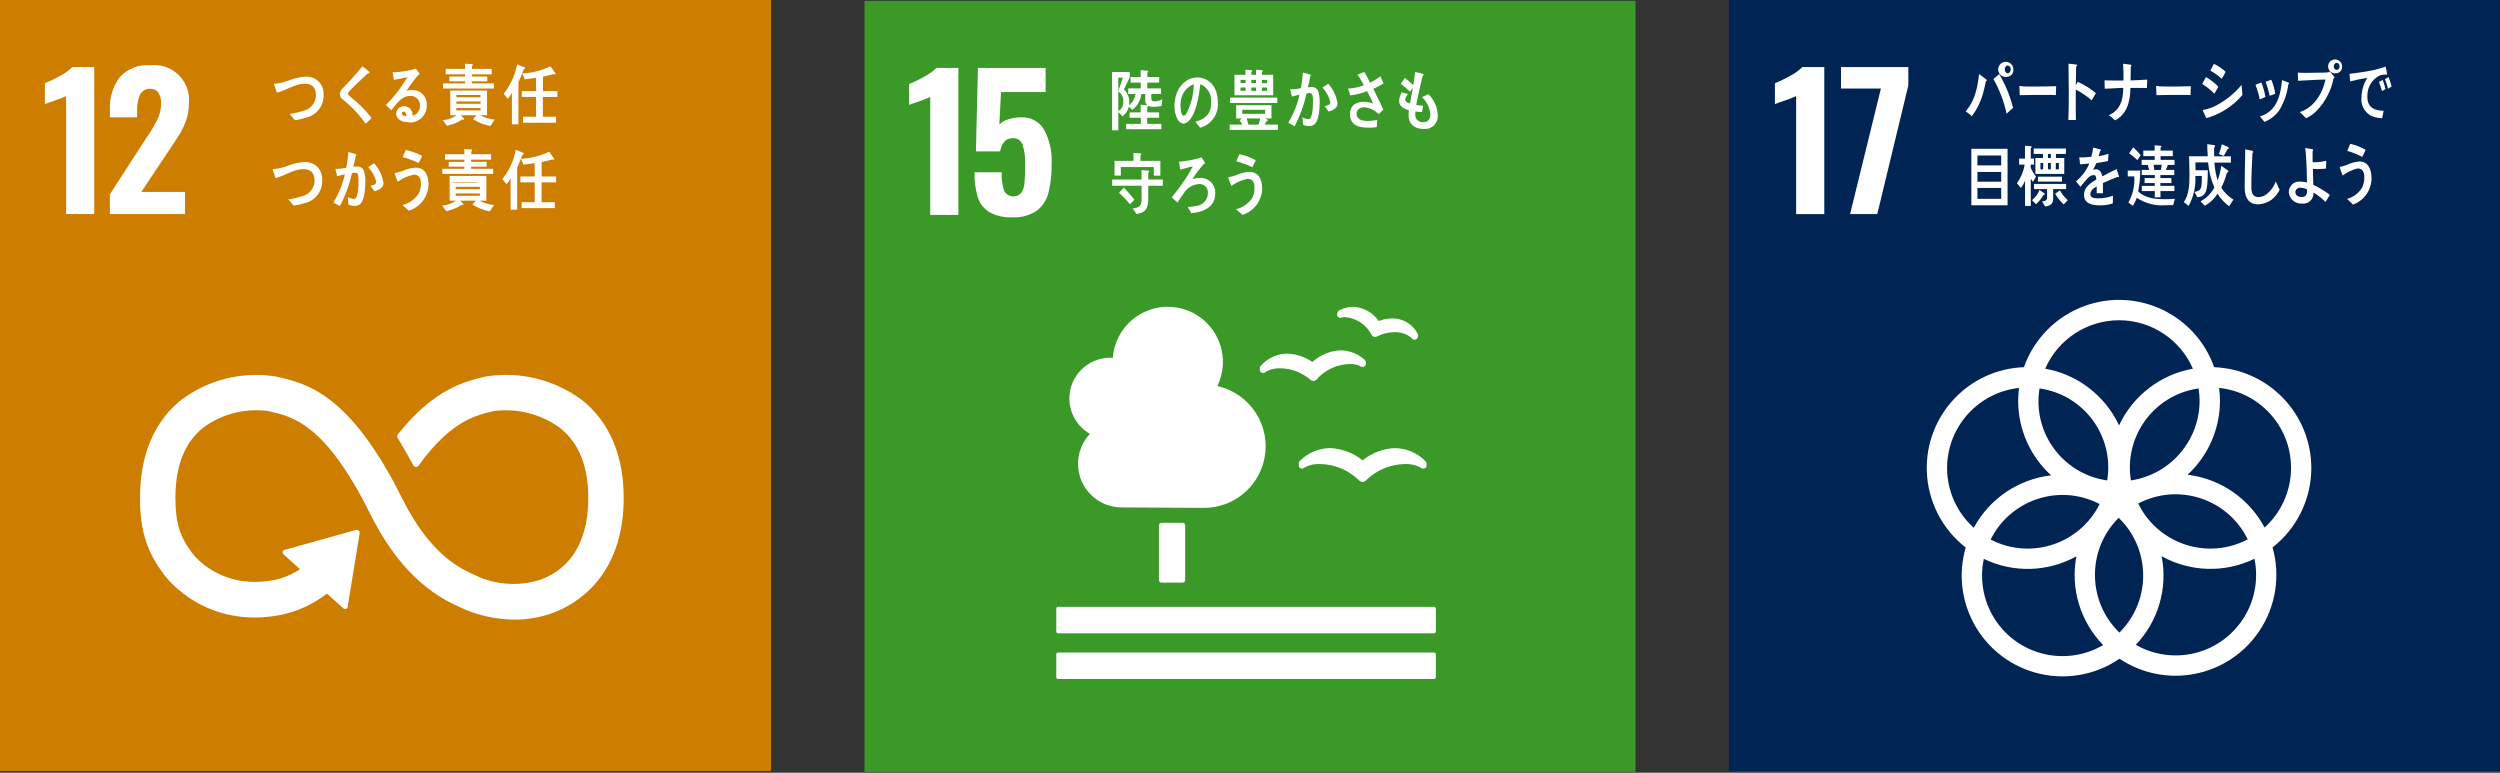
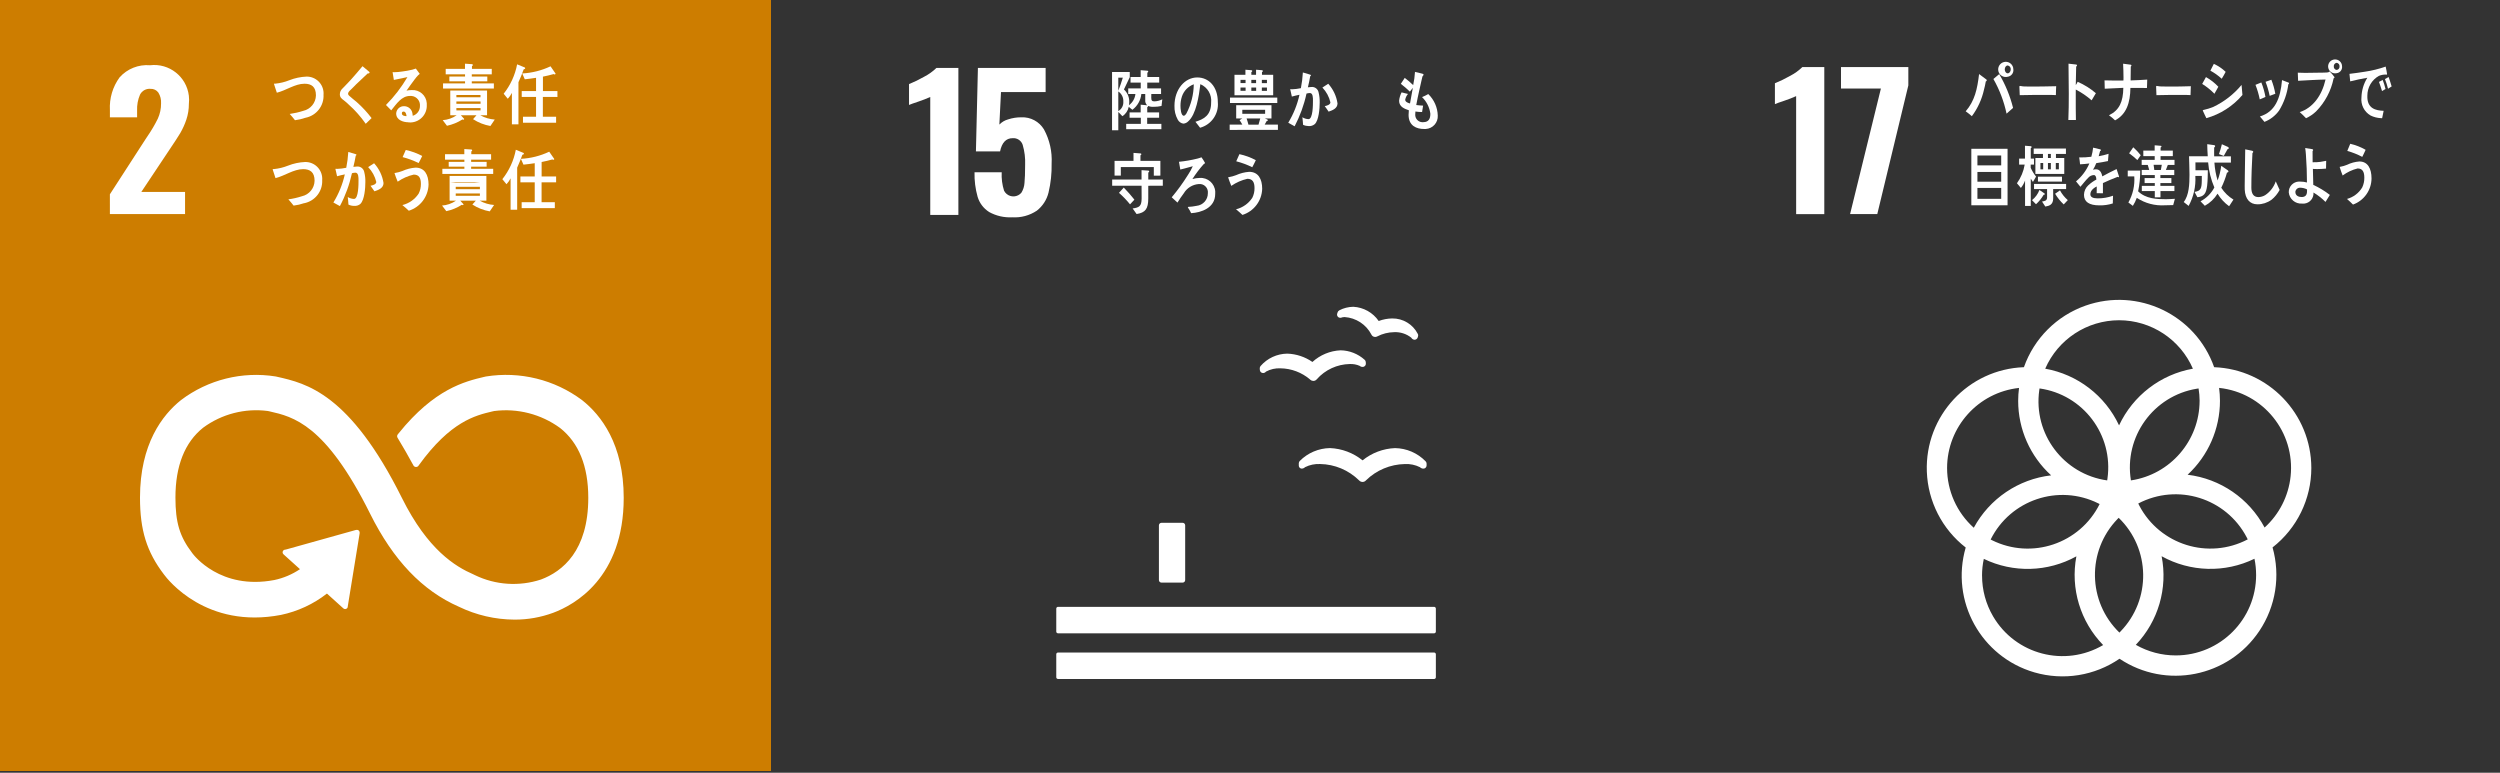
<svg xmlns="http://www.w3.org/2000/svg" version="1.1" id="レイヤー_1" x="0px" y="0px" width="550px" height="170px" viewBox="-90.748 -28.307 550 170" enable-background="new -90.748 -28.307 550 170" xml:space="preserve">
  <rect x="-90.748" y="-28.307" width="550" height="170" fill="#333333" stroke="none" />
  <g id="グループ_31539" transform="translate(-6260.494 1563.06)">
    <g id="グループ_31534">
      <rect id="長方形_1833" x="6169.746" y="-1591.367" fill="#CD7D00" width="169.623" height="169.624" />
-       <path id="パス_5257" fill="#FFFFFF" d="M6184.292-1570.224c-0.834,0.376-1.688,0.712-2.556,0.999    c-1.121,0.373-1.823,0.626-2.116,0.759v-4.592c1.132-0.457,2.235-0.992,3.292-1.598c1.006-0.508,1.928-1.169,2.736-1.956h4.832    v32.345h-6.189L6184.292-1570.224L6184.292-1570.224z" />
      <path id="パス_5258" fill="#FFFFFF" d="M6193.921-1548.622l7.824-12.097l0.48-0.724c0.836-1.211,1.583-2.488,2.237-3.809    c0.486-1.061,0.732-2.21,0.717-3.375c0.056-0.836-0.153-1.666-0.598-2.376c-0.397-0.545-1.043-0.855-1.717-0.82    c-0.961-0.087-1.88,0.416-2.316,1.279c-0.476,1.108-0.693,2.31-0.639,3.514v1.479h-5.982v-1.597    c-0.143-2.579,0.613-5.127,2.138-7.211c1.69-1.885,4.167-2.867,6.687-2.655c4.211-0.506,8.036,2.498,8.543,6.706    c0.071,0.598,0.072,1.201,0.004,1.797c0.006,1.183-0.184,2.354-0.561,3.477c-0.34,1.013-0.781,1.991-1.316,2.914    c-0.512,0.853-1.296,2.062-2.357,3.632l-6.227,9.344h9.621v4.873h-16.535L6193.921-1548.622L6193.921-1548.622z" />
      <path id="パス_5328" fill="#FFFFFF" d="M6297.799-1503.341c-6.057-4.521-13.686-6.395-21.146-5.198l-0.426,0.097    c-4.217,0.996-10.913,2.646-18.756,12.372c-0.042,0.056-0.087,0.11-0.13,0.167l-0.099,0.118c-0.156,0.206-0.172,0.482-0.045,0.706    l0.181,0.306c0.987,1.646,2.227,3.766,3.276,5.72c0.01,0.018,0.021,0.035,0.029,0.059c0.114,0.224,0.346,0.367,0.598,0.367    c0.172,0,0.338-0.068,0.461-0.185c0.049-0.066,0.1-0.134,0.144-0.204c6.96-9.623,12.429-10.954,16.136-11.827l0.443-0.1    c5.13-0.657,10.318,0.677,14.498,3.729c4.115,3.247,6.205,8.419,6.205,15.364c0,11.652-5.668,16.212-10.426,17.982    c-4.771,1.563-9.96,1.222-14.482-0.958l-0.316-0.155c-4.049-1.756-10.086-5.409-15.777-16.842    c-11.474-23.041-21.068-25.207-27.42-26.646l-0.34-0.077c-7.357-1.177-14.875,0.695-20.823,5.181    c-4.123,3.29-9.037,9.684-9.037,21.47c0,7.181,1.474,11.919,5.267,16.906c0.833,1.139,9.328,12.053,25.753,8.9    c3.683-0.775,7.142-2.378,10.107-4.695l3.614,3.263c0.242,0.214,0.609,0.194,0.828-0.041c0.098-0.106,0.15-0.249,0.146-0.393    v-0.051l2.609-16.042v-0.178c0-0.161-0.07-0.318-0.193-0.426c-0.103-0.095-0.242-0.147-0.384-0.146l-0.112,0.01l-0.168,0.02    l-15.367,4.297l-0.279,0.043c-0.115,0.027-0.219,0.087-0.293,0.173c-0.219,0.235-0.207,0.601,0.029,0.82    c0.006,0.004,0.01,0.01,0.014,0.012l0.181,0.167l3.442,3.107c-1.711,1.149-3.624,1.962-5.642,2.388    c-11.883,2.265-17.751-5.526-17.978-5.823l-0.083-0.111c-2.761-3.624-3.694-6.706-3.694-12.212c0-6.965,2.052-12.141,6.1-15.372    c4.094-3.018,9.191-4.328,14.229-3.669l0.349,0.074c5.201,1.18,12.33,2.792,22.149,22.516c5.1,10.242,11.491,16.937,19.53,20.47    c3.814,1.847,7.999,2.817,12.24,2.837c2.91,0.013,5.799-0.502,8.529-1.511c4.659-1.738,15.495-7.683,15.495-25.3    c0-11.775-4.987-18.186-9.17-21.487" />
      <path id="パス_5495" fill="#FFFFFF" d="M6236.957-1565.459c-0.75,0.261-1.53,0.439-2.316,0.541    c-0.381-0.461-0.745-0.959-1.156-1.379c1.01-0.145,2.006-0.372,2.975-0.685c1.605-0.353,2.76-1.76,2.791-3.404    c0-1.921-1.014-2.56-2.519-2.56c-2.079,0-4.032,1.469-6.079,1.978c-0.061-0.206-0.624-1.831-0.624-1.907    c0-0.146,0.188-0.088,0.278-0.088c1.063-0.102,2.107-0.357,3.098-0.756c1.207-0.473,2.48-0.742,3.773-0.797    c2.043-0.031,3.727,1.603,3.756,3.648c0.002,0.114-0.003,0.225-0.012,0.342    C6241.047-1568.089,6239.355-1565.929,6236.957-1565.459" />
      <path id="パス_5496" fill="#FFFFFF" d="M6250.206-1564.13c-1.079-1.558-2.337-2.974-3.749-4.234    c-0.34-0.339-0.703-0.655-1.084-0.946c-0.23-0.155-0.441-0.339-0.622-0.552c-0.165-0.227-0.248-0.503-0.236-0.786    c0.007-0.475,0.217-0.926,0.568-1.239c0.604-0.64,1.229-1.239,1.807-1.888c0.874-0.991,1.759-1.982,2.609-3.027    c0.363,0.306,0.722,0.593,1.083,0.9c0.15,0.103,0.285,0.22,0.412,0.354c0.038,0.031,0.061,0.079,0.064,0.13    c0,0.205-0.279,0.229-0.414,0.205c-0.822,0.783-1.67,1.552-2.504,2.356c-0.348,0.332-0.668,0.699-1.021,1.032    c-0.16,0.153-0.344,0.307-0.497,0.479c-0.166,0.152-0.277,0.358-0.308,0.58c0.004,0.172,0.091,0.337,0.227,0.439    c0.524,0.494,1.107,0.922,1.643,1.379c1.219,1.076,2.327,2.271,3.31,3.564c-0.435,0.407-0.856,0.843-1.29,1.25" />
      <path id="パス_5497" fill="#FFFFFF" d="M6259.607-1564.467c-1.03,0-2.703-0.422-2.703-1.95c0.055-0.929,0.854-1.639,1.782-1.587    c0.003,0,0.007,0,0.011,0c0.797,0.019,1.49,0.544,1.721,1.31c0.07,0.26,0.113,0.531,0.123,0.802    c0.954-0.279,1.603-1.156,1.592-2.146c0.1-1.128-0.734-2.123-1.863-2.221c-0.104-0.008-0.209-0.012-0.314-0.002    c-1.879,0-2.964,1.729-4.141,3.17c-0.385-0.393-0.77-0.784-1.158-1.178c1.824-1.839,3.411-3.902,4.72-6.138    c-0.995,0.23-1.993,0.421-2.987,0.627l-0.274-1.719c0.132,0.014,0.263,0.02,0.396,0.018c0.556-0.016,1.11-0.061,1.656-0.147    c0.769-0.094,1.53-0.228,2.28-0.41c0.266-0.069,0.526-0.152,0.783-0.245c0.287,0.392,0.575,0.767,0.86,1.165    c-0.13,0.099-0.255,0.208-0.374,0.32c-0.288,0.31-0.559,0.634-0.809,0.974c-0.6,0.786-1.156,1.6-1.731,2.401    c0.374-0.093,0.757-0.138,1.144-0.129c1.713-0.119,3.195,1.173,3.313,2.886c0.009,0.128,0.009,0.259,0.001,0.388    c0.099,2.031-1.473,3.756-3.505,3.85c-0.179,0.011-0.354,0.005-0.531-0.015 M6258.543-1566.818c-0.238,0-0.387,0.102-0.387,0.393    c0,0.542,0.711,0.612,1.033,0.612C6259.127-1566.235,6259.003-1566.818,6258.543-1566.818" />
      <path id="パス_5498" fill="#FFFFFF" d="M6277.635-1563.649c-1.361-0.24-2.66-0.75-3.82-1.503l0.76-0.857h-3.439l0.734,0.799    c0.006,0.093-0.063,0.173-0.154,0.188c-0.082-0.003-0.16-0.027-0.227-0.072c-1.047,0.664-2.199,1.137-3.41,1.398l-0.938-1.238    c1.103-0.077,2.162-0.445,3.068-1.072h-1.405v-5.44h8.093v5.44h-1.479c0.973,0.544,2.059,0.866,3.172,0.943L6277.635-1563.649z     M6267.215-1571.887v-1.133h4.843v-0.451h-3.451v-1.064h3.451v-0.476h-4.257v-1.208h4.243v-1.137l1.533,0.103    c0.104-0.006,0.194,0.069,0.202,0.174c-0.006,0.118-0.088,0.219-0.202,0.248v0.612h4.358v1.208h-4.395v0.476h3.414v1.064h-3.414    v0.451h4.857v1.133H6267.215z M6275.457-1570.461h-5.307v0.494h5.305L6275.457-1570.461z M6275.471-1569.049h-5.321v0.521h5.319    L6275.471-1569.049z M6275.471-1567.594h-5.321v0.521h5.319L6275.471-1567.594z" />
      <path id="パス_5499" fill="#FFFFFF" d="M6284.953-1576.108c-0.348,0.961-0.723,1.92-1.147,2.839v9.253h-1.442v-6.917    c-0.238,0.475-0.545,0.911-0.906,1.297l-0.906-1.106c1.495-1.885,2.512-4.106,2.961-6.473l1.657,0.681    c0.071,0.032,0.12,0.099,0.123,0.179C6285.289-1576.204,6285.053-1576.124,6284.953-1576.108 M6289.175-1570.042v4.363h2.913    v1.311h-7.287v-1.311h2.876v-4.363h-3.152v-1.289h3.152v-2.917c-0.822,0.132-1.66,0.234-2.481,0.324l-0.563-1.284    c2.16-0.112,4.275-0.647,6.229-1.572l1.121,1.62c-0.021,0.101-0.111,0.176-0.217,0.174c-0.082-0.008-0.156-0.038-0.221-0.086    c-0.787,0.216-1.561,0.418-2.354,0.565v3.18h3.188v1.293L6289.175-1570.042z" />
      <path id="パス_5500" fill="#FFFFFF" d="M6236.658-1546.671c-0.75,0.258-1.527,0.439-2.316,0.539    c-0.382-0.459-0.746-0.958-1.155-1.379c1.011-0.137,2.005-0.365,2.974-0.679c1.604-0.357,2.756-1.763,2.793-3.406    c0-1.917-1.013-2.558-2.521-2.558c-2.076,0-4.032,1.467-6.076,1.976c-0.06-0.204-0.622-1.842-0.622-1.906    c0-0.144,0.188-0.085,0.275-0.085c1.065-0.105,2.109-0.359,3.103-0.757c1.203-0.475,2.479-0.744,3.771-0.801    c2.044-0.031,3.726,1.603,3.755,3.649c0.002,0.114-0.002,0.227-0.01,0.342c0.12,2.444-1.569,4.604-3.971,5.081" />
      <path id="パス_5501" fill="#FFFFFF" d="M6249.041-1546.509c-0.393,0.328-0.898,0.485-1.408,0.438    c-0.424-0.003-0.843-0.099-1.228-0.282c-0.046-0.566-0.073-1.118-0.154-1.671c0.413,0.258,0.885,0.402,1.372,0.421    c1.012,0,0.996-3.288,0.996-4.103c0-0.597,0.013-1.675-0.695-1.675c-0.254,0.012-0.504,0.05-0.747,0.118    c-0.555,2.521-1.444,4.954-2.655,7.233c-0.484-0.234-0.941-0.539-1.432-0.788c1.175-1.909,2.022-3.997,2.514-6.185    c-0.57,0.117-1.143,0.246-1.702,0.41c-0.05-0.19-0.363-1.534-0.363-1.587c-0.003-0.03,0.021-0.056,0.049-0.059    c0.005,0,0.009,0,0.013,0c0.114,0,0.215,0.025,0.326,0.025c0.672-0.022,1.339-0.104,1.994-0.242    c0.229-1.148,0.381-2.31,0.447-3.476c0.4,0.102,0.775,0.216,1.16,0.332c0.166,0.037,0.33,0.09,0.485,0.154    c0.062,0.03,0.157,0.059,0.157,0.148c0,0.086-0.104,0.153-0.164,0.188c-0.152,0.83-0.308,1.655-0.52,2.455    c0.246-0.035,0.497-0.061,0.748-0.071c0.791-0.096,1.522,0.449,1.652,1.238c0.182,0.722,0.262,1.468,0.237,2.211    c0,1.293-0.188,3.884-1.085,4.756 M6252.131-1549.272c-0.277-0.422-0.573-0.814-0.873-1.228c0.361-0.059,1.271-0.277,1.271-0.83    c-0.287-1.232-0.907-2.366-1.79-3.275c0.436-0.28,0.869-0.566,1.307-0.845c1.105,1.214,1.828,2.726,2.076,4.349    c0,1.167-1.229,1.559-1.996,1.822" />
      <path id="パス_5502" fill="#FFFFFF" d="M6259.675-1545.015c-0.461-0.419-0.921-0.855-1.408-1.235    c1.473-0.36,2.754-1.263,3.587-2.53c0.334-0.662,0.502-1.394,0.49-2.139c0-1.297-0.428-2.037-1.581-2.037    c-1.263,0.291-2.462,0.819-3.528,1.558c-0.093-0.219-0.688-1.72-0.688-1.84c0-0.102,0.123-0.09,0.174-0.09    c0.527-0.088,1.045-0.227,1.543-0.417c0.916-0.418,1.896-0.671,2.903-0.745c1.994,0,2.862,1.57,2.862,3.739    c-0.08,2.65-1.824,4.955-4.354,5.747 M6261.848-1555.492c-1.125-0.557-2.311-0.997-3.529-1.312    c0.236-0.525,0.461-1.051,0.699-1.569c1.258,0.271,2.475,0.717,3.613,1.32c-0.25,0.527-0.502,1.052-0.791,1.563" />
      <path id="パス_5503" fill="#FFFFFF" d="M6277.489-1544.865c-1.363-0.241-2.66-0.75-3.821-1.503l0.758-0.856h-3.436l0.736,0.802    c0.004,0.097-0.067,0.18-0.162,0.19c-0.08-0.006-0.159-0.032-0.225-0.075c-1.043,0.667-2.195,1.137-3.406,1.395l-0.936-1.235    c1.1-0.077,2.16-0.445,3.066-1.072h-1.404v-5.443h8.092v5.443h-1.479c0.976,0.544,2.06,0.87,3.175,0.946L6277.489-1544.865z     M6267.064-1553.104v-1.13h4.846v-0.461h-3.449v-1.06h3.449v-0.481h-4.258v-1.207h4.245v-1.133l1.534,0.099    c0.104-0.006,0.192,0.073,0.199,0.174c-0.002,0.119-0.086,0.222-0.199,0.247v0.613h4.356v1.207h-4.392v0.481h3.41v1.06h-3.41    v0.461h4.855v1.13H6267.064L6267.064-1553.104z M6274.158-1551.293h-5.309l1.15,0.108h5.31L6274.158-1551.293z M6275.322-1550.265    h-5.316v0.522h5.316V-1550.265z M6275.322-1548.812h-5.316v0.527h5.316V-1548.812z" />
      <path id="パス_5504" fill="#FFFFFF" d="M6284.671-1557.322c-0.353,0.961-0.728,1.922-1.147,2.839v9.252h-1.447v-6.905    c-0.236,0.474-0.541,0.912-0.904,1.298l-0.91-1.11c1.497-1.885,2.516-4.106,2.965-6.473l1.655,0.683    c0.073,0.029,0.124,0.097,0.128,0.176c0,0.152-0.239,0.231-0.336,0.245 M6288.893-1551.251v4.363h2.914v1.313h-7.297v-1.313h2.876    v-4.363h-3.153v-1.295h3.153v-2.916c-0.823,0.129-1.656,0.233-2.479,0.32l-0.563-1.28c2.16-0.111,4.275-0.646,6.229-1.571    l1.121,1.612c-0.018,0.105-0.107,0.179-0.213,0.176c-0.082-0.009-0.158-0.036-0.224-0.084c-0.784,0.219-1.558,0.418-2.354,0.563    v3.181h3.188v1.295H6288.893L6288.893-1551.251z" />
    </g>
  </g>
  <g id="グループ_31543" transform="translate(-6260.789 1563.01)">
-     <rect id="長方形_1836" x="6360.229" y="-1591.129" fill="#3A9927" width="169.625" height="169.624" />
    <path id="パス_5263" fill="#FFFFFF" d="M6374.697-1569.984c-0.834,0.375-1.689,0.71-2.556,0.999   c-1.12,0.375-1.823,0.625-2.116,0.757v-4.592c1.13-0.454,2.234-0.988,3.292-1.596c1.004-0.51,1.928-1.171,2.736-1.954h4.831v32.342   h-6.188L6374.697-1569.984L6374.697-1569.984z" />
    <path id="パス_5264" fill="#FFFFFF" d="M6387.632-1544.69c-1.214-0.768-2.106-1.954-2.517-3.333   c-0.494-1.751-0.724-3.567-0.678-5.391h5.979c-0.071,1.374,0.105,2.744,0.52,4.052c0.577,1.13,1.962,1.582,3.097,1.005   c0.265-0.136,0.502-0.321,0.697-0.542c0.414-0.656,0.654-1.406,0.699-2.176c0.094-0.924,0.14-2.247,0.14-3.975   c0.064-1.489-0.117-2.98-0.539-4.413c-0.312-0.936-1.23-1.541-2.214-1.455c-1.439,0-2.36,0.969-2.761,2.913h-5.311l0.438-18.366   h14.896v5.31h-9.819l-0.359,7.149c0.526-0.545,1.186-0.941,1.917-1.138c0.938-0.312,1.926-0.467,2.913-0.461   c2.029-0.096,3.947,0.934,4.991,2.676c1.243,2.298,1.823,4.896,1.676,7.504c0.047,2.145-0.183,4.285-0.68,6.373   c-0.383,1.582-1.291,2.987-2.576,3.989c-1.595,1.065-3.494,1.578-5.409,1.455c-1.779,0.099-3.552-0.309-5.113-1.178" />
    <path id="長方形_1840" fill="#FFFFFF" d="M6425.564-1476.302h4.657c0.309,0,0.559,0.248,0.559,0.555l0,0v12.045   c0,0.309-0.251,0.559-0.562,0.559l0,0h-4.653c-0.309,0-0.562-0.248-0.562-0.555l0,0v-12.049   C6425.006-1476.053,6425.257-1476.302,6425.564-1476.302z" />
    <path id="パス_5332" fill="#FFFFFF" d="M6485.549-1457.813h-82.751c-0.211,0.006-0.379,0.18-0.378,0.391v5.063   c0.003,0.209,0.171,0.371,0.378,0.371h82.751c0.206,0,0.375-0.162,0.381-0.371v-5.063   C6485.928-1457.637,6485.759-1457.807,6485.549-1457.813" />
    <path id="パス_5333" fill="#FFFFFF" d="M6485.549-1447.76h-82.751c-0.207,0-0.375,0.164-0.378,0.373v5.074   c0.003,0.207,0.171,0.371,0.378,0.371h82.751c0.206,0,0.375-0.164,0.381-0.371v-5.074   C6485.924-1447.596,6485.755-1447.76,6485.549-1447.76" />
    <path id="パス_5334" fill="#FFFFFF" d="M6469.801-1490.042c-2.036-1.641-4.546-2.586-7.159-2.697   c-2.499,0.039-4.886,1.051-6.646,2.826c-0.143,0.137-0.222,0.322-0.222,0.52v0.449c-0.01,0.217,0.077,0.422,0.237,0.568   c0.161,0.135,0.376,0.184,0.584,0.135c0.051-0.01,0.102-0.025,0.152-0.039c0.156-0.059,0.296-0.145,0.416-0.264   c1.025-0.512,2.167-0.746,3.312-0.688c3.194,0.057,6.246,1.336,8.529,3.57l0.076,0.068c0.187,0.197,0.447,0.307,0.718,0.307   c0.265,0,0.517-0.104,0.7-0.291l0.067-0.07c2.285-2.236,5.342-3.516,8.54-3.578c1.15-0.061,2.292,0.176,3.321,0.688   c0.13,0.127,0.287,0.223,0.461,0.281c0.157,0.043,0.325,0.047,0.484,0.016c0.307-0.086,0.521-0.363,0.522-0.682v-0.4   c-0.002-0.193-0.084-0.379-0.224-0.514c-1.771-1.82-4.188-2.857-6.724-2.898c-2.609,0.107-5.114,1.053-7.145,2.701" />
    <path id="パス_5335" fill="#FFFFFF" d="M6464.666-1523.017c-0.177,0.087-0.31,0.245-0.358,0.436l-0.087,0.278   c-0.063,0.211-0.023,0.441,0.11,0.62c0.119,0.163,0.307,0.267,0.512,0.278c0.031,0.008,0.068,0.008,0.099,0   c0.142-0.002,0.279-0.036,0.406-0.102c0.158-0.039,0.33-0.057,0.498-0.056c2.512,0.164,4.755,1.628,5.911,3.864l0.031,0.051   c0.108,0.211,0.3,0.36,0.53,0.422c0.087,0.027,0.174,0.042,0.263,0.043c0.149,0,0.288-0.035,0.418-0.105l0.055-0.023   c1.142-0.592,2.404-0.906,3.69-0.926c1.364-0.067,2.705,0.363,3.774,1.21c0.067,0.122,0.163,0.228,0.276,0.308   c0.089,0.048,0.179,0.092,0.271,0.128c0.04,0.009,0.083,0.015,0.122,0.017c0.026,0.004,0.05,0.004,0.074,0   c0.113-0.002,0.224-0.029,0.33-0.083c0.167-0.088,0.292-0.241,0.349-0.424l0.07-0.243c0.023-0.066,0.032-0.133,0.032-0.202   c0.002-0.125-0.033-0.248-0.098-0.355c-1.078-2.099-3.253-3.406-5.611-3.375c-1.02,0.014-2.024,0.204-2.977,0.561   c-1.275-1.854-3.337-3.01-5.583-3.126c-1.081,0.017-2.144,0.283-3.101,0.784" />
    <path id="パス_5336" fill="#FFFFFF" d="M6447.184-1510.286l0.022,0.373c0.024,0.391,0.358,0.685,0.748,0.664   c0.045-0.003,0.095-0.011,0.142-0.022c0.039-0.01,0.081-0.023,0.121-0.035c0.14-0.059,0.263-0.15,0.354-0.265   c0.969-0.52,2.059-0.769,3.16-0.716c2.401,0.028,4.719,0.905,6.54,2.472l0.059,0.059c0.177,0.157,0.406,0.24,0.638,0.241h0.063   c0.247-0.014,0.48-0.124,0.651-0.307l0.055-0.062c1.841-2.082,4.472-3.297,7.254-3.349c0.738-0.034,1.476,0.1,2.155,0.392   c0.127,0.108,0.277,0.181,0.434,0.225c0.099,0.021,0.202,0.03,0.307,0.021c0.058-0.009,0.116-0.024,0.171-0.042   c0.299-0.104,0.492-0.397,0.47-0.713l-0.02-0.322c-0.013-0.194-0.102-0.369-0.248-0.493c-1.458-1.312-3.337-2.052-5.293-2.083   c-2.302,0.106-4.492,1.012-6.195,2.563c-1.626-1.127-3.542-1.763-5.521-1.832c-2.258,0.026-4.396,1.011-5.874,2.714   c-0.131,0.143-0.202,0.333-0.191,0.53" />
-     <path id="パス_5337" fill="#FFFFFF" d="M6405.306-1503.647c0-4.955,4.017-8.97,8.974-8.97c0.193,0,0.384,0.018,0.575,0.029   c0.494-6.683,6.31-11.698,12.993-11.203c6.681,0.492,11.697,6.31,11.203,12.993c-0.114,1.536-0.519,3.035-1.19,4.423   c7.309,1.621,11.923,8.863,10.299,16.173c-1.378,6.207-6.883,10.625-13.241,10.621c-0.549,0-18.105-0.104-18.105-0.104   c-5.299,0.008-9.596-4.283-9.604-9.582c-0.003-2.455,0.933-4.814,2.618-6.6C6407.031-1497.462,6405.307-1500.432,6405.306-1503.647   " />
    <path id="パス_5526" fill="#FFFFFF" d="M6434.059-1563.212c-0.352-0.431-0.669-0.894-1.023-1.312   c1.796-0.565,3.454-1.379,3.454-4.218c0.192-1.727-0.773-3.375-2.371-4.058c-0.308,2.58-0.913,6.679-2.695,8.202   c-0.283,0.286-0.659,0.455-1.057,0.48c-0.519-0.084-0.968-0.406-1.215-0.867c-0.517-0.934-0.769-1.991-0.728-3.058   c0-3.656,2.302-6.236,5.012-6.236c2.497,0,4.527,1.954,4.527,5.433C6438.206-1566.272,6436.56-1563.894,6434.059-1563.212    M6430.065-1570.091c-0.218,0.663-0.322,1.35-0.318,2.043c0,0.616,0.098,2.196,0.736,2.196c0.226,0,0.419-0.286,0.558-0.479   c1.047-1.988,1.606-4.194,1.632-6.443C6431.441-1572.323,6430.479-1571.332,6430.065-1570.091" />
    <path id="パス_5527" fill="#FFFFFF" d="M6440.566-1562.738v-1.162h2.788c-0.181-0.341-0.383-0.671-0.606-0.991   c0.193-0.132,0.398-0.25,0.597-0.365h-1.342v-2.923h7.762v2.923h-1.459l0.534,0.219c0.065,0.026,0.109,0.085,0.121,0.156   c0,0.153-0.153,0.204-0.256,0.204c-0.154,0.246-0.282,0.523-0.429,0.767h2.906v1.163L6440.566-1562.738z M6440.638-1569.839h10.406   v1.183h-10.406V-1569.839z M6441.625-1570.363v-4.494h2.409v-1.121l1.318,0.105c0.099-0.007,0.188,0.069,0.192,0.171l0,0   c-0.008,0.117-0.094,0.216-0.204,0.246v0.599h1.034v-1.121l1.303,0.105c0.102-0.007,0.19,0.069,0.196,0.171   c-0.003,0.117-0.083,0.216-0.196,0.246v0.599h2.465v4.494H6441.625L6441.625-1570.363z M6444.063-1573.75h-1.108v0.711h1.108   V-1573.75z M6444.072-1572.062h-1.121v0.726h1.121V-1572.062z M6448.368-1567.154h-5.019v0.872h5.019V-1567.154z M6444.298-1565.25   c0.133,0.453,0.292,0.891,0.404,1.356h2.212l0.38-1.356H6444.298z M6446.381-1573.744h-1.049v0.713h1.049V-1573.744z    M6446.395-1572.056h-1.06v0.726h1.06V-1572.056z M6448.771-1573.744h-1.124v0.713h1.124V-1573.744z M6448.771-1572.056h-1.124   v0.726h1.124V-1572.056z" />
    <path id="パス_5528" fill="#FFFFFF" d="M6459.297-1564.017c-0.383,0.326-0.881,0.482-1.38,0.436   c-0.416-0.006-0.824-0.098-1.2-0.277c-0.047-0.561-0.073-1.116-0.155-1.664c0.408,0.255,0.871,0.4,1.349,0.417   c0.993,0,0.98-3.268,0.98-4.078c0-0.597,0.012-1.669-0.686-1.669c-0.249,0.012-0.496,0.051-0.735,0.12   c-0.543,2.507-1.425,4.923-2.609,7.196c-0.477-0.235-0.931-0.537-1.407-0.783c1.156-1.9,1.992-3.981,2.471-6.152   c-0.564,0.115-1.124,0.246-1.678,0.401c-0.051-0.188-0.353-1.517-0.353-1.573c0-0.056,0.025-0.062,0.061-0.062   c0.109,0,0.208,0.033,0.317,0.033c0.662-0.026,1.316-0.105,1.964-0.247c0.222-1.139,0.371-2.295,0.436-3.458   c0.397,0.099,0.77,0.22,1.145,0.335c0.159,0.037,0.325,0.087,0.477,0.155c0.061,0.031,0.156,0.058,0.156,0.145   c0,0.088-0.1,0.156-0.162,0.188c-0.146,0.826-0.308,1.648-0.512,2.445c0.243-0.038,0.489-0.061,0.735-0.071   c0.785-0.096,1.502,0.449,1.63,1.228c0.177,0.72,0.256,1.461,0.235,2.2c0,1.287-0.186,3.865-1.074,4.731 M6462.336-1566.756   c-0.268-0.419-0.56-0.814-0.857-1.218c0.353-0.058,1.251-0.274,1.251-0.825c-0.284-1.224-0.895-2.348-1.761-3.257   c0.425-0.278,0.854-0.563,1.281-0.84c1.094,1.212,1.805,2.719,2.044,4.329C6464.296-1567.412,6463.085-1567.021,6462.336-1566.756" />
-     <path id="パス_5529" fill="#FFFFFF" d="M6472.167-1571.771c0.768,1.49,1.484,3.027,2.201,4.562l-1.05,1.024   c-0.803-0.901-1.93-1.446-3.137-1.522c-0.722,0-1.699,0.328-1.699,1.392c0,1.463,1.546,1.609,2.448,1.609   c0.708-0.006,1.412-0.081,2.104-0.228c-0.026,0.539-0.06,1.063-0.095,1.589c-0.639,0.088-1.281,0.126-1.927,0.112   c-1.709,0-3.968-0.337-3.968-2.973c0-2.128,1.604-2.721,3.099-2.721c0.675,0.016,1.344,0.146,1.974,0.377   c-0.204-0.512-0.45-1.006-0.688-1.503c-0.207-0.398-0.396-0.812-0.613-1.209c-1.189,0.458-2.428,0.773-3.692,0.939   c-0.157-0.515-0.357-1.007-0.525-1.508c1.188-0.053,2.359-0.294,3.469-0.724c-0.346-0.714-0.74-1.405-1.186-2.062   c-0.094-0.012-0.161-0.085-0.167-0.171c0.004-0.069,0.047-0.127,0.108-0.157c0.454-0.213,0.92-0.369,1.379-0.538   c0.461,0.75,0.844,1.547,1.251,2.356c0.804-0.394,1.57-0.866,2.286-1.405c0.242,0.512,0.454,1.04,0.676,1.55   c-0.712,0.471-1.468,0.874-2.255,1.208" />
    <path id="パス_5530" fill="#FFFFFF" d="M6422.659-1550.448v2.798c0,2.284-0.638,3.116-2.565,3.42l-0.873-1.227   c1.381-0.205,1.978-0.41,1.978-2.21c0-0.932,0-1.844-0.012-2.782h-6.469v-1.367h6.463v-2.068l1.482,0.1   c0.105-0.01,0.198,0.065,0.212,0.17c0,0.003,0,0.005,0,0.009c-0.013,0.116-0.098,0.214-0.212,0.245v1.542h3.198v1.365   L6422.659-1550.448z M6423.88-1552.671v-1.893h-7.259v1.879h-1.378v-3.234h4.168v-1.763l1.543,0.119   c0.092-0.012,0.177,0.056,0.188,0.152c0,0.006,0,0.015,0,0.023c-0.013,0.112-0.095,0.204-0.199,0.237v1.226h4.382v3.246   L6423.88-1552.671z M6418.65-1546.36c-0.738-0.91-1.552-1.756-2.431-2.531c0.351-0.377,0.687-0.787,1.05-1.164   c0.829,0.846,1.611,1.732,2.338,2.661L6418.65-1546.36z" />
    <path id="パス_5531" fill="#FFFFFF" d="M6432.096-1544.406c-0.183-0.419-0.409-0.817-0.672-1.192   c-0.031-0.035-0.053-0.082-0.063-0.129c0-0.043,0.063-0.055,0.088-0.076c0.618-0.026,1.236-0.103,1.842-0.231   c1.42-0.148,2.495-1.351,2.479-2.78c0.114-0.996-0.603-1.899-1.597-2.012c-0.149-0.02-0.3-0.02-0.447,0.003   c-1.351,0.113-2.568,0.872-3.26,2.04c-0.5,0.656-0.949,1.338-1.381,2.034c-0.419-0.375-0.844-0.768-1.268-1.161   c1.304-1.552,2.492-3.192,3.562-4.911c0.412-0.608,0.771-1.25,1.075-1.924c-0.326,0.076-0.65,0.176-0.974,0.264   c-0.585,0.156-1.183,0.336-1.777,0.463c-0.094-0.565-0.179-1.133-0.29-1.702c1.378-0.138,2.744-0.375,4.087-0.712   c0.292-0.073,0.58-0.163,0.861-0.281c0.29,0.396,0.553,0.809,0.783,1.242c0,0.143-0.154,0.188-0.236,0.202   c-0.938,1.042-1.788,2.161-2.54,3.345c0.526-0.156,1.069-0.235,1.62-0.248c1.765-0.111,3.292,1.229,3.405,2.998   c0.012,0.177,0.009,0.355-0.009,0.534c0,3.098-3.138,4.106-5.278,4.22" />
    <path id="パス_5532" fill="#FFFFFF" d="M6443.373-1544.04c-0.463-0.425-0.923-0.861-1.409-1.23   c1.471-0.363,2.751-1.267,3.585-2.533c0.33-0.665,0.501-1.399,0.485-2.144c0-1.292-0.421-2.034-1.579-2.034   c-1.264,0.292-2.461,0.818-3.529,1.556c-0.088-0.22-0.685-1.715-0.685-1.841c0-0.101,0.124-0.085,0.172-0.085   c0.527-0.092,1.044-0.233,1.543-0.424c0.917-0.415,1.898-0.668,2.903-0.742c1.994,0,2.864,1.569,2.864,3.743   c-0.083,2.648-1.829,4.953-4.358,5.743 M6445.541-1554.521c-1.127-0.56-2.311-0.999-3.528-1.312   c0.232-0.522,0.461-1.046,0.698-1.569c1.258,0.271,2.473,0.717,3.61,1.323c-0.249,0.528-0.499,1.049-0.784,1.558" />
    <path id="パス_5533" fill="#FFFFFF" d="M6425.579-1568.008c-0.561,0.133-1.138,0.198-1.717,0.19   c-0.417,0.032-0.837-0.033-1.226-0.19c0.007,0.125-0.075,0.242-0.199,0.274v1.151h2.609v1.165h-2.628v1.351h3.127v1.18h-7.741   v-1.18h3.22v-1.351h-2.478v-1.165h2.443v-1.704l1.433,0.134c-0.308-0.289-0.468-0.703-0.425-1.121v-1.366h-0.858   c-0.143,1.379-0.856,2.644-1.968,3.475l-0.808-0.641c-0.167,0.844-0.67,1.585-1.396,2.051l-0.897-0.932v4.027h-1.379v-12.821h3.896   v1.152c-0.425,0.903-0.835,1.803-1.28,2.688c0.813,0.747,1.243,1.825,1.167,2.925c-0.003,0.179-0.021,0.359-0.051,0.538   c0.792-0.59,1.302-1.478,1.409-2.457h-1.58v-1.24h2.752v-1.266h-2.246v-1.238h2.231v-1.496l1.467,0.116   c0.098-0.012,0.189,0.058,0.201,0.158c0,0.006,0,0.009,0.001,0.018c-0.003,0.118-0.088,0.218-0.202,0.243v0.963h2.609v1.236h-2.625   v1.268h3.037v1.242h-2.148c0,0.275-0.01,0.551-0.01,0.826c0,0.67,0.212,0.787,0.749,0.787c0.587-0.029,1.158-0.182,1.681-0.453   L6425.579-1568.008z M6416.066-1574.224v2.869c0.36-0.944,0.709-1.892,0.994-2.869H6416.066z M6416.066-1571.198v4.321   c0.737-0.423,1.167-1.233,1.106-2.081C6417.227-1569.848,6416.804-1570.7,6416.066-1571.198" />
    <path id="パス_5534" fill="#FFFFFF" d="M6483.387-1562.938c-1.745,0.016-3.438-0.725-3.461-3.071   c0-0.349,0.035-0.696,0.061-1.045c-0.909-0.319-2.133-0.729-2.147-2.082c0.067-0.647,0.252-1.279,0.548-1.86   c0.471,0.1,0.943,0.245,1.408,0.349c-0.312,0.366-0.527,0.809-0.613,1.281c0.014,0.508,0.719,0.724,1.058,0.813   c0.201-1.151,0.421-2.284,0.622-3.437c-0.225,0.279-0.436,0.554-0.647,0.833c-0.632-0.608-1.298-1.185-1.994-1.716   c0.279-0.437,0.563-0.874,0.862-1.312c0.655,0.493,1.275,1.024,1.854,1.599c0.209-0.961,0.341-1.933,0.399-2.914   c0.399,0.073,0.809,0.187,1.21,0.29c0.166,0.032,0.335,0.076,0.496,0.132c0.089,0.03,0.175,0.073,0.175,0.187   c-0.026,0.155-0.106,0.291-0.234,0.378c-0.088,0.322-0.158,0.673-0.235,0.993c-0.155,0.685-0.298,1.367-0.461,2.055   c-0.234,1.072-0.483,2.165-0.674,3.254c0.499,0.09,1.01,0.09,1.507,0.133l-0.225,1.409c-0.488-0.002-0.981-0.041-1.467-0.114   c-0.032,0.212-0.044,0.424-0.038,0.639c-0.053,0.892,0.627,1.657,1.521,1.712c0.093,0.006,0.19,0.002,0.285-0.01   c1.058-0.013,1.534-0.653,1.519-1.86c-0.178-1.389-0.821-2.676-1.828-3.652c0.471-0.193,0.928-0.417,1.367-0.67   c1.288,1.243,2.041,2.938,2.092,4.729c0.088,1.546-1.098,2.871-2.645,2.955c-0.103,0.005-0.204,0.005-0.306,0" />
  </g>
  <g id="グループ_31544" transform="translate(-6384.833 1563.01)">
-     <rect id="長方形_1838" x="6674.457" y="-1591.317" fill="#002555" width="169.628" height="169.625" />
    <path id="パス_5267" fill="#FFFFFF" d="M6689.235-1570.17c-0.83,0.375-1.686,0.711-2.556,0.999   c-1.116,0.373-1.821,0.624-2.114,0.757v-4.589c1.136-0.459,2.234-0.992,3.294-1.598c1.005-0.509,1.928-1.171,2.738-1.955h4.832   v32.342h-6.191L6689.235-1570.17z" />
    <path id="パス_5268" fill="#FFFFFF" d="M6707.886-1571.846h-8.781v-4.712h14.814v4.03l-6.833,28.312h-5.983L6707.886-1571.846z" />
    <path id="パス_5292" fill="#FFFFFF" d="M6802.577-1488.356c-0.015-11.935-9.455-21.724-21.38-22.179   c-4.079-11.555-16.756-17.617-28.314-13.538c-6.324,2.235-11.303,7.212-13.535,13.538c-12.241,0.446-21.806,10.729-21.359,22.968   c0.237,6.559,3.367,12.676,8.55,16.704c-3.41,11.766,3.365,24.067,15.128,27.474c6.376,1.847,13.239,0.744,18.714-3.008   c10.185,6.807,23.96,4.069,30.766-6.119c3.614-5.401,4.672-12.117,2.901-18.37   C6799.43-1475.09,6802.574-1481.532,6802.577-1488.356 M6777.997-1503.14c-0.016,8.772-6.434,16.213-15.11,17.512   c-1.564-9.575,4.928-18.608,14.504-20.174c0.126-0.023,0.252-0.039,0.378-0.057c0.148,0.898,0.226,1.811,0.231,2.719    M6760.356-1452.147c-7.014-6.785-7.197-17.979-0.414-24.994c0.086-0.087,0.168-0.169,0.254-0.257   c7.016,6.782,7.205,17.972,0.418,24.987C6760.532-1452.322,6760.444-1452.234,6760.356-1452.147 M6742.783-1505.861   c9.603,1.346,16.294,10.224,14.944,19.828c-0.021,0.135-0.037,0.271-0.063,0.406c-9.607-1.356-16.293-10.24-14.94-19.844   C6742.744-1505.604,6742.763-1505.734,6742.783-1505.861 M6756.002-1480.424c-4.342,8.73-14.938,12.29-23.673,7.954   c-0.099-0.052-0.202-0.101-0.301-0.155c4.343-8.733,14.94-12.296,23.672-7.956   C6755.805-1480.528,6755.902-1480.477,6756.002-1480.424 M6764.5-1480.544c8.639-4.538,19.318-1.212,23.852,7.427   c0.082,0.156,0.16,0.308,0.234,0.463c-8.636,4.536-19.315,1.214-23.852-7.421C6764.652-1480.231,6764.573-1480.388,6764.5-1480.544    M6760.277-1520.863c7.052,0.006,13.433,4.19,16.247,10.657c-7.119,1.271-13.178,5.922-16.247,12.471   c-3.066-6.551-9.128-11.201-16.246-12.471C6746.848-1516.67,6753.224-1520.855,6760.277-1520.863 M6722.444-1488.35   c0.012-9.051,6.831-16.642,15.827-17.623c-0.123,0.94-0.188,1.888-0.188,2.837c-0.003,6.241,2.632,12.194,7.25,16.396   c-7.214,0.836-13.564,5.141-17.016,11.531C6724.581-1478.558,6722.447-1483.34,6722.444-1488.35 M6730.132-1464.692   c0-1.236,0.131-2.467,0.39-3.675c6.476,3.133,14.07,2.923,20.366-0.556c-1.34,7.075,0.864,14.359,5.89,19.52   c-8.425,4.942-19.267,2.119-24.208-6.306c-1.599-2.723-2.438-5.827-2.433-8.983 M6790.431-1464.849   c0.014,9.776-7.897,17.713-17.673,17.725c-3.083,0.002-6.114-0.799-8.793-2.329c4.941-5.191,7.063-12.461,5.678-19.496   c6.307,3.506,13.933,3.714,20.424,0.557c0.241,1.166,0.364,2.353,0.361,3.544 M6775.362-1486.877   c4.534-4.191,7.116-10.089,7.116-16.266c-0.003-0.947-0.067-1.896-0.19-2.837c9.718,1.032,16.764,9.745,15.73,19.463   c-0.461,4.331-2.497,8.339-5.72,11.259c-3.418-6.404-9.73-10.738-16.933-11.617" />
    <path id="パス_5547" fill="#FFFFFF" d="M6730.959-1573.404c-0.103,0.621-0.233,1.236-0.401,1.842   c-0.47,2.102-1.377,4.085-2.665,5.81c-0.431-0.384-0.884-0.743-1.355-1.075c1.994-2.313,2.548-4.883,2.946-8.199l1.619,1.209   c0.047,0.044,0.076,0.109,0.073,0.173c-0.009,0.123-0.099,0.223-0.217,0.249 M6735.527-1566.311   c-0.563-2.678-1.539-5.25-2.894-7.628l1.279-1.075c1.368,2.319,2.396,4.823,3.049,7.435L6735.527-1566.311z M6735.779-1574.432   c-0.894,0.235-1.807-0.295-2.042-1.187c-0.231-0.895,0.298-1.81,1.191-2.044c0.894-0.235,1.806,0.296,2.043,1.187   c0.034,0.142,0.055,0.285,0.055,0.427C6737.117-1575.26,6736.568-1574.546,6735.779-1574.432 M6735.779-1576.912   c-0.36,0-0.647,0.393-0.647,0.865c0,0.47,0.287,0.861,0.647,0.861c0.366,0,0.67-0.406,0.67-0.861   C6736.49-1576.47,6736.196-1576.847,6735.779-1576.912" />
    <path id="パス_5548" fill="#FFFFFF" d="M6746.381-1570.394c-0.674-0.041-1.214-0.041-1.76-0.041   c-0.627-0.021-4.688,0-6.193,0.056c-0.031-0.601-0.059-1.362-0.073-1.807c-0.015-0.223,0.086-0.237,0.157-0.223   c0.224,0.048,0.453,0.082,0.688,0.103c0.725,0.043,1.821,0.031,2.653,0.031c1.725,0,2.661-0.049,4.591-0.076   C6746.402-1571.751,6746.394-1570.99,6746.381-1570.394" />
    <path id="パス_5549" fill="#FFFFFF" d="M6754.244-1569.245c-1.061-0.927-2.23-1.726-3.485-2.375c0,0.245-0.009,0.481-0.009,0.705   v3.348c0,0.878,0.024,1.776,0.034,2.654h-1.665c0.083-1.909,0.098-3.825,0.098-5.737c0-2.223-0.021-4.447-0.062-6.659l1.712,0.193   c0.095,0.006,0.163,0.087,0.163,0.178c-0.009,0.121-0.08,0.226-0.19,0.27c-0.031,1.362-0.06,2.72-0.086,4.079   c0.158-0.234,0.297-0.48,0.413-0.735c1.456,0.64,2.803,1.482,4.01,2.51C6754.856-1570.288,6754.554-1569.764,6754.244-1569.245" />
    <path id="パス_5550" fill="#FFFFFF" d="M6766.415-1571.96c-0.586,0-1.163-0.012-1.748-0.012h-1.892   c-0.035,3.25-0.864,5.807-3.374,7.133c-0.416-0.407-0.864-0.782-1.341-1.118c2.316-1.133,3.104-2.999,3.158-6.036   c-1.364,0.059-2.728,0.122-4.089,0.194c0-0.612-0.012-1.228-0.046-1.839c0.769,0.028,1.524,0.044,2.271,0.044h1.45   c0.146,0.003,0.291-0.003,0.442-0.018c0.009-0.211,0.009-0.416,0.009-0.642c0-1.012-0.035-2.029-0.086-3.048l1.652,0.214   c0.07,0.015,0.182,0.058,0.182,0.178c-0.012,0.095-0.062,0.182-0.146,0.236l-0.036,3.05c1.212-0.045,2.427-0.09,3.654-0.181   C6766.477-1573.187,6766.426-1572.574,6766.415-1571.96" />
    <path id="パス_5551" fill="#FFFFFF" d="M6776.005-1570.394c-0.676-0.041-1.212-0.041-1.757-0.041   c-0.633-0.021-4.233,0-5.747,0.056c-0.018-0.601-0.054-1.362-0.068-1.807c-0.012-0.223,0.088-0.237,0.155-0.223   c0.226,0.048,0.461,0.082,0.691,0.103c0.727,0.043,2.581,0.031,3.411,0.031c1.725,0,1.45-0.049,3.377-0.076   c-0.039,0.598-0.051,1.359-0.065,1.954" />
    <path id="パス_5552" fill="#FFFFFF" d="M6781.259-1570.689c-0.808-0.829-1.716-1.557-2.694-2.167   c0.291-0.499,0.557-1,0.833-1.501c1.011,0.565,1.931,1.281,2.723,2.128L6781.259-1570.689z M6779.485-1565.318   c-0.076-0.177-0.789-1.601-0.789-1.676c0-0.102,0.114-0.116,0.16-0.133c0.737-0.159,1.462-0.381,2.157-0.669   c2.402-1.142,4.521-2.796,6.216-4.843c0.048,0.745,0.117,1.488,0.193,2.212C6785.345-1567.975,6782.583-1566.2,6779.485-1565.318    M6782.862-1573.995c-0.758-0.689-1.595-1.286-2.495-1.777c0.264-0.476,0.52-0.987,0.759-1.496   c0.965,0.434,1.844,1.026,2.604,1.757c-0.264,0.527-0.559,1.021-0.864,1.516" />
    <path id="パス_5553" fill="#FFFFFF" d="M6791.231-1569.453c-0.218-1.092-0.532-2.165-0.943-3.201l1.287-0.522   c0.413,1.028,0.717,2.094,0.908,3.185C6792.07-1569.784,6791.646-1569.625,6791.231-1569.453 M6797.514-1572.768   c-0.257,2.05-0.954,4.018-2.033,5.777c-0.809,1.121-1.924,1.986-3.217,2.488c-0.322-0.405-0.666-0.79-0.999-1.194   c3.323-1.003,4.51-3.91,4.867-7.999l1.462,0.565c0.054,0.024,0.085,0.075,0.085,0.129c-0.006,0.099-0.065,0.191-0.157,0.231    M6793.413-1570.235c-0.216-1.054-0.517-2.085-0.906-3.086c0.42-0.154,0.845-0.291,1.276-0.451c0.396,0.996,0.686,2.026,0.87,3.084   c-0.413,0.132-0.832,0.289-1.239,0.461" />
    <path id="パス_5554" fill="#FFFFFF" d="M6807.475-1574.063c-0.553,2.741-1.896,5.264-3.855,7.259   c-0.648,0.62-1.397,1.124-2.212,1.499c-0.437-0.474-0.9-0.924-1.379-1.35c2.86-0.922,4.866-3.598,5.675-7.162   c-2.012,0.029-4.025,0.173-6.037,0.276c-0.031-0.595-0.058-1.189-0.066-1.787c0.536,0.012,1.074,0.044,1.618,0.044   c1.063,0,2.121-0.033,3.178-0.044c0.54-0.012,1.093,0,1.631-0.042c0.218,0.002,0.431-0.079,0.599-0.219   c0.387,0.389,0.739,0.811,1.058,1.258c0,0.121-0.16,0.208-0.218,0.267 M6808.154-1575.217c-0.823,0.194-1.65-0.32-1.844-1.145   c-0.19-0.825,0.322-1.651,1.149-1.842c0.823-0.194,1.65,0.319,1.841,1.146c0.03,0.119,0.042,0.239,0.042,0.362   C6809.41-1575.963,6808.885-1575.305,6808.154-1575.217 M6808.154-1577.5c-0.397,0.049-0.674,0.41-0.633,0.805   c-0.031,0.386,0.249,0.726,0.633,0.768c0.381-0.05,0.657-0.387,0.632-0.768C6808.826-1577.087,6808.545-1577.446,6808.154-1577.5" />
    <path id="パス_5555" fill="#FFFFFF" d="M6819.092-1574.885c-0.05,0-0.089-0.028-0.143-0.031   c-0.515-0.004-1.024,0.095-1.499,0.289c-1.584,0.883-2.557,2.556-2.547,4.366c-0.107,2.862,1.888,3.262,3.585,3.323   c-0.095,0.542-0.21,1.086-0.335,1.626l-0.241-0.01c-0.794-0.031-1.581-0.23-2.301-0.583c-1.403-0.81-2.19-2.38-2.007-3.991   c0.039-1.526,0.481-3.016,1.289-4.313c-1.271,0.22-2.519,0.474-3.766,0.794c-0.044-0.556-0.117-1.099-0.157-1.654   c1.145-0.138,2.271-0.287,3.398-0.473c1.558-0.228,3.081-0.605,4.563-1.125c0.053,0.238,0.316,1.495,0.308,1.641   c0,0.114-0.067,0.137-0.145,0.135 M6818.13-1571.286c-0.205-0.679-0.428-1.368-0.67-2.013l0.817-0.431   c0.252,0.652,0.461,1.316,0.621,1.994L6818.13-1571.286z M6819.45-1571.791c-0.173-0.728-0.401-1.438-0.677-2.131l0.806-0.451   c0.242,0.685,0.47,1.371,0.667,2.069L6819.45-1571.791z" />
    <path id="パス_5556" fill="#FFFFFF" d="M6727.779-1558.583h7.968v12.427h-7.968V-1558.583z M6734.35-1557.109h-5.232v2.174h5.232   V-1557.109z M6734.35-1553.487h-5.232v2.146h5.232V-1553.487z M6734.35-1549.973h-5.232v2.401h5.232V-1549.973z" />
    <path id="パス_5557" fill="#FFFFFF" d="M6741.331-1551.289c-0.17-0.234-0.328-0.48-0.475-0.732v6.012h-1.259v-5.591   c-0.214,0.594-0.521,1.146-0.919,1.632l-0.866-1.034c0.872-1.218,1.46-2.624,1.706-4.104h-1.229v-1.313h1.291v-2.835l1.274,0.099   c0.104-0.003,0.195,0.085,0.198,0.19c0,0,0,0,0,0.003c-0.018,0.108-0.097,0.196-0.198,0.229v2.312h0.714v1.312h-0.729v0.718   c0.314,0.69,0.711,1.34,1.181,1.933C6741.788-1552.059,6741.567-1551.667,6741.331-1551.289 M6743.697-1548.48   c-0.453,0.781-1.022,1.485-1.689,2.095l-0.885-0.9c0.741-0.583,1.307-1.356,1.631-2.241l1.146,0.782   c0.031,0.033,0.044,0.074,0.041,0.117C6743.941-1548.472,6743.785-1548.451,6743.697-1548.48 M6746.394-1557.456v0.902h1.828v3.508   h-6.351v-3.508h1.665v-0.902h-2.037v-1.191h7.091v1.191H6746.394z M6745.779-1549.717c0,0.671,0.009,1.353,0.009,2.019   c0,1.381-0.802,1.677-1.737,1.823l-0.721-1.106c0.488-0.1,1.115-0.1,1.115-0.922v-1.816h-2.872v-1.133h7.058v1.133   L6745.779-1549.717z M6742.434-1552.454h5.287v1.092h-5.287V-1552.454z M6743.586-1555.453h-0.605v1.382h0.605V-1555.453z    M6745.272-1557.456h-0.639v0.9h0.639V-1557.456z M6745.272-1555.453h-0.639v1.382h0.639V-1555.453z M6748.107-1546.34   c-0.74-0.691-1.382-1.487-1.898-2.357l1.072-0.741c0.434,0.818,1.022,1.546,1.722,2.148L6748.107-1546.34z M6747.035-1555.453   h-0.673v1.382h0.673V-1555.453z" />
    <path id="パス_5558" fill="#FFFFFF" d="M6760.125-1552.334c-0.064-0.006-0.123-0.033-0.17-0.074   c-0.845,0.307-2.459,0.99-3.226,1.368v2.24l-1.376-0.013c0.012-0.203,0.012-0.421,0.012-0.669v-0.814   c-0.932,0.46-1.401,1.061-1.401,1.729c0,0.583,0.536,0.89,1.597,0.89c1.156,0.007,2.304-0.189,3.39-0.583l-0.049,1.698   c-0.943,0.302-1.934,0.443-2.922,0.424c-2.279,0-3.42-0.768-3.42-2.331c0.022-0.8,0.363-1.556,0.956-2.093   c0.535-0.493,1.127-0.912,1.769-1.252c-0.026-0.655-0.211-0.989-0.544-0.989c-0.463,0.012-0.896,0.21-1.204,0.553   c-0.315,0.315-0.615,0.644-0.896,0.991c-0.434,0.508-0.697,0.859-0.864,1.032c-0.212-0.26-0.535-0.652-0.968-1.189   c1.281-1.063,2.285-2.414,2.937-3.944c-0.607,0.09-1.309,0.155-2.049,0.19c-0.042-0.553-0.117-1.063-0.19-1.513   c0.895,0.016,1.784-0.031,2.669-0.146c0.19-0.655,0.322-1.329,0.396-2.009l1.572,0.378c0.087,0.016,0.148,0.09,0.143,0.176   c0,0.087-0.056,0.16-0.188,0.217c-0.059,0.249-0.161,0.626-0.308,1.122c0.738-0.133,1.468-0.313,2.179-0.54l-0.129,1.599   c-0.643,0.144-1.502,0.29-2.578,0.459c-0.193,0.506-0.437,0.993-0.719,1.452c0.217-0.067,0.442-0.099,0.666-0.098   c0.71,0,1.174,0.508,1.379,1.556c0.932-0.522,1.998-1.06,3.146-1.613l0.534,1.627c0,0.118-0.042,0.179-0.142,0.179" />
    <path id="パス_5559" fill="#FFFFFF" d="M6772.188-1546.198c-0.604,0.012-1.207,0.043-1.813,0.043   c-2.188,0.144-4.363-0.431-6.195-1.637c-0.22,0.621-0.514,1.212-0.864,1.763l-0.99-0.738c0.99-1.745,1.441-3.744,1.3-5.745h-1.438   v-1.268h2.744c0.009,1.531-0.144,3.057-0.46,4.553c1.679,1.648,4.088,1.736,6.123,1.736c0.653,0,1.317-0.055,1.965-0.087   L6772.188-1546.198z M6764.305-1556.101c-0.567-0.538-1.174-1.036-1.812-1.493l0.909-1.323c0.601,0.531,1.148,1.117,1.642,1.748   L6764.305-1556.101z M6771.001-1555.026c-0.155,0.35-0.287,0.725-0.422,1.097h1.846v1.121h-3.055v0.671h2.419v1.092h-2.419v0.615   h3.086v1.15h-3.068v1.368h-1.248v-1.368h-2.855v-1.15h2.855v-0.615h-2.242v-1.092h2.242v-0.671h-2.878v-1.121h1.655   c-0.104-0.372-0.196-0.746-0.321-1.097h-1.343v-1.124h2.866v-0.823h-2.504v-1.211h2.496v-1.167l1.273,0.101   c0.105,0.009,0.223,0,0.223,0.169c0,0.112-0.117,0.169-0.188,0.215v0.682h2.688v1.211h-2.696v0.823h3.068v1.124H6771.001   L6771.001-1555.026z M6767.88-1555.055c0.047,0.379,0.113,0.753,0.151,1.136h1.441c0.069-0.382,0.156-0.756,0.206-1.136H6767.88z" />
    <path id="パス_5560" fill="#FFFFFF" d="M6784.489-1545.946c-1.025-0.742-1.889-1.679-2.545-2.763   c-0.686,1.118-1.652,2.037-2.8,2.665l-0.946-0.987c1.297-0.686,2.357-1.743,3.043-3.039c-0.75-1.752-1.212-3.612-1.365-5.512   h-2.796v0.076c0,0.554,0.012,1.093,0.012,1.648h2.718c-0.023,1.124-0.023,2.258-0.152,3.375c-0.223,1.825-0.75,2.41-2.149,2.56   l-0.636-1.183c1.397-0.179,1.579-0.779,1.604-2.487l0.012-1.018h-1.43c0.139,2.292-0.371,4.579-1.475,6.597l-1.082-0.856   c1.184-1.499,1.27-3.989,1.27-6.004c0-1.35-0.072-2.712-0.099-4.059h4.117c-0.07-0.885-0.095-1.784-0.115-2.667l1.512,0.212   c0.079,0.016,0.234,0.059,0.234,0.212c-0.02,0.132-0.097,0.251-0.219,0.314c-0.009,0.356-0.009,0.702-0.009,1.06   c0,0.286,0,0.588,0.009,0.871h3.681v1.392h-3.627c0.086,1.33,0.321,2.647,0.704,3.922c0.39-1.038,0.657-2.122,0.803-3.22   l1.439,0.99c0.086,0.065,0.139,0.163,0.142,0.269c0,0.167-0.231,0.228-0.323,0.241c-0.31,1.147-0.729,2.26-1.255,3.324   c0.682,1.062,1.602,1.956,2.682,2.608L6784.489-1545.946z M6784.144-1558.495c-0.275,0.496-0.543,1.002-0.829,1.484l-1.061-0.406   c0.258-0.71,0.475-1.436,0.645-2.17l1.34,0.595c0.104,0.042,0.173,0.145,0.185,0.258   C6784.423-1558.581,6784.238-1558.513,6784.144-1558.495" />
    <path id="パス_5561" fill="#FFFFFF" d="M6793.798-1547.359c-0.896,0.652-1.977,1.002-3.087,0.99   c-1.655,0-2.693-1.179-2.784-3.241c-0.024-0.278-0.009-0.553-0.009-0.832c0-0.785,0.009-1.57,0.029-2.375   c0.038-1.876,0.059-3.766,0.086-5.644c0.356,0.059,0.735,0.133,1.094,0.219c0.158,0.019,0.312,0.053,0.464,0.101   c0.096,0.047,0.207,0.102,0.207,0.234c-0.009,0.105-0.073,0.202-0.173,0.247c-0.142,2.533-0.243,5.09-0.243,7.624   c0,1.295,0.46,2.08,1.549,2.08c0.521-0.012,1.031-0.155,1.48-0.42c1.094-0.725,1.917-1.793,2.341-3.039l0.852,1.889   c-0.445,0.838-1.058,1.574-1.794,2.167" />
    <path id="パス_5562" fill="#FFFFFF" d="M6805.696-1546.893c-0.79-0.797-1.679-1.491-2.645-2.068   c0.1,1.245-0.82,2.334-2.064,2.439c-0.153,0.012-0.302,0.01-0.451-0.008c-1.484,0.105-2.782-0.993-2.923-2.474   c-0.032-1.277,0.973-2.335,2.249-2.37c0.1-0.001,0.202,0.002,0.299,0.012c0.492-0.001,0.981,0.062,1.455,0.189   c0-2.037-0.078-4.086-0.229-6.111c-0.045-0.491-0.073-0.989-0.157-1.466l1.552,0.243c0.068,0.017,0.196,0.092,0.196,0.208   c-0.008,0.085-0.055,0.158-0.125,0.205v0.551c0,0.638-0.012,1.281,0.009,1.92h0.142c0.538,0.011,1.074-0.021,1.606-0.087   c0.422-0.059,0.826-0.153,1.236-0.229c0,0.565-0.027,1.13-0.032,1.717c-0.654,0.055-1.317,0.098-1.969,0.098   c-0.307,0-0.604-0.014-0.922-0.028c0.035,1.162,0.047,2.331,0.083,3.505c1.293,0.597,2.52,1.338,3.647,2.21L6805.696-1546.893z    M6801.634-1549.646c-0.476-0.246-1.002-0.375-1.532-0.378c-0.532-0.008-0.983,0.391-1.039,0.92c0,0.902,0.812,1.133,1.38,1.133   c0.7,0,1.188-0.317,1.188-1.264L6801.634-1549.646z" />
    <path id="パス_5563" fill="#FFFFFF" d="M6811.74-1546.316c-0.431-0.419-0.861-0.855-1.318-1.234   c1.405-0.38,2.606-1.287,3.355-2.535c0.314-0.669,0.47-1.397,0.46-2.138c0-1.298-0.395-2.034-1.479-2.034   c-1.188,0.296-2.311,0.824-3.293,1.554c-0.086-0.214-0.643-1.717-0.643-1.842c0-0.1,0.114-0.088,0.158-0.088   c0.497-0.09,0.981-0.231,1.443-0.423c0.853-0.415,1.771-0.666,2.718-0.737c1.862,0,2.68,1.567,2.68,3.736   c-0.023,2.581-1.649,4.872-4.076,5.747 M6813.782-1556.803c-1.049-0.555-2.157-0.993-3.293-1.311   c0.218-0.522,0.428-1.047,0.65-1.571c1.187,0.276,2.325,0.72,3.383,1.325C6814.286-1557.831,6814.048-1557.307,6813.782-1556.803" />
  </g>
</svg>